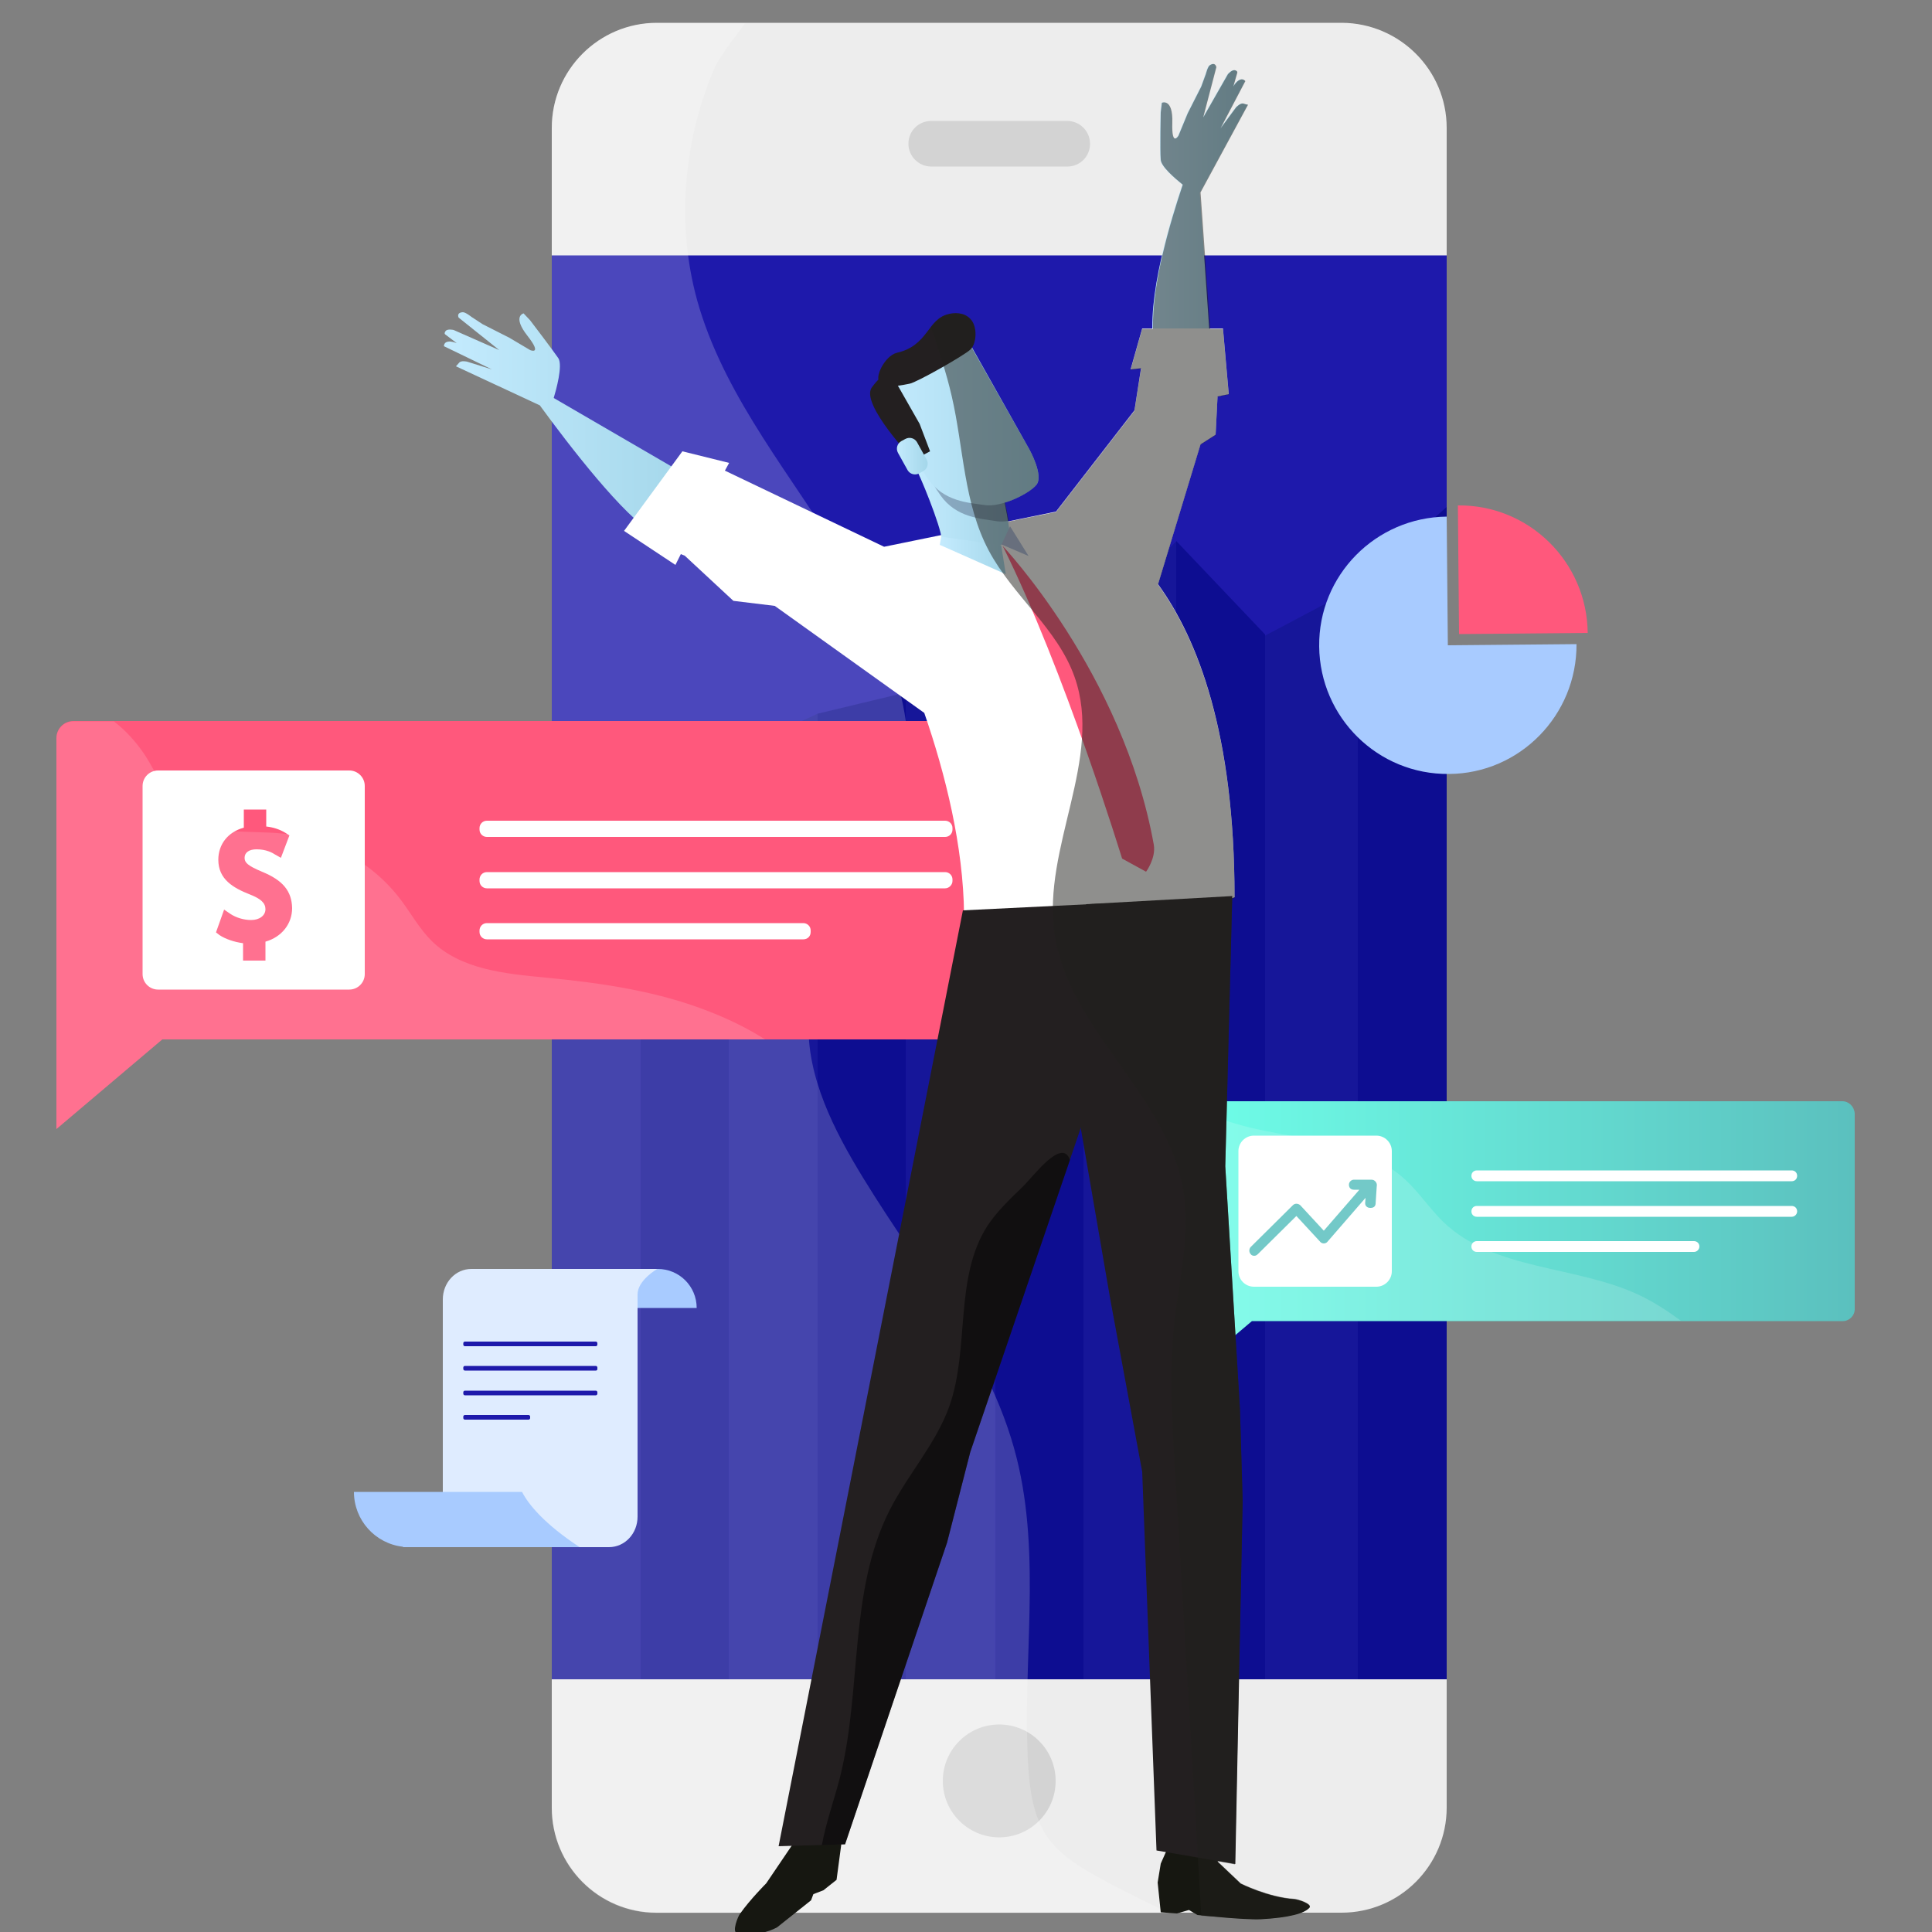
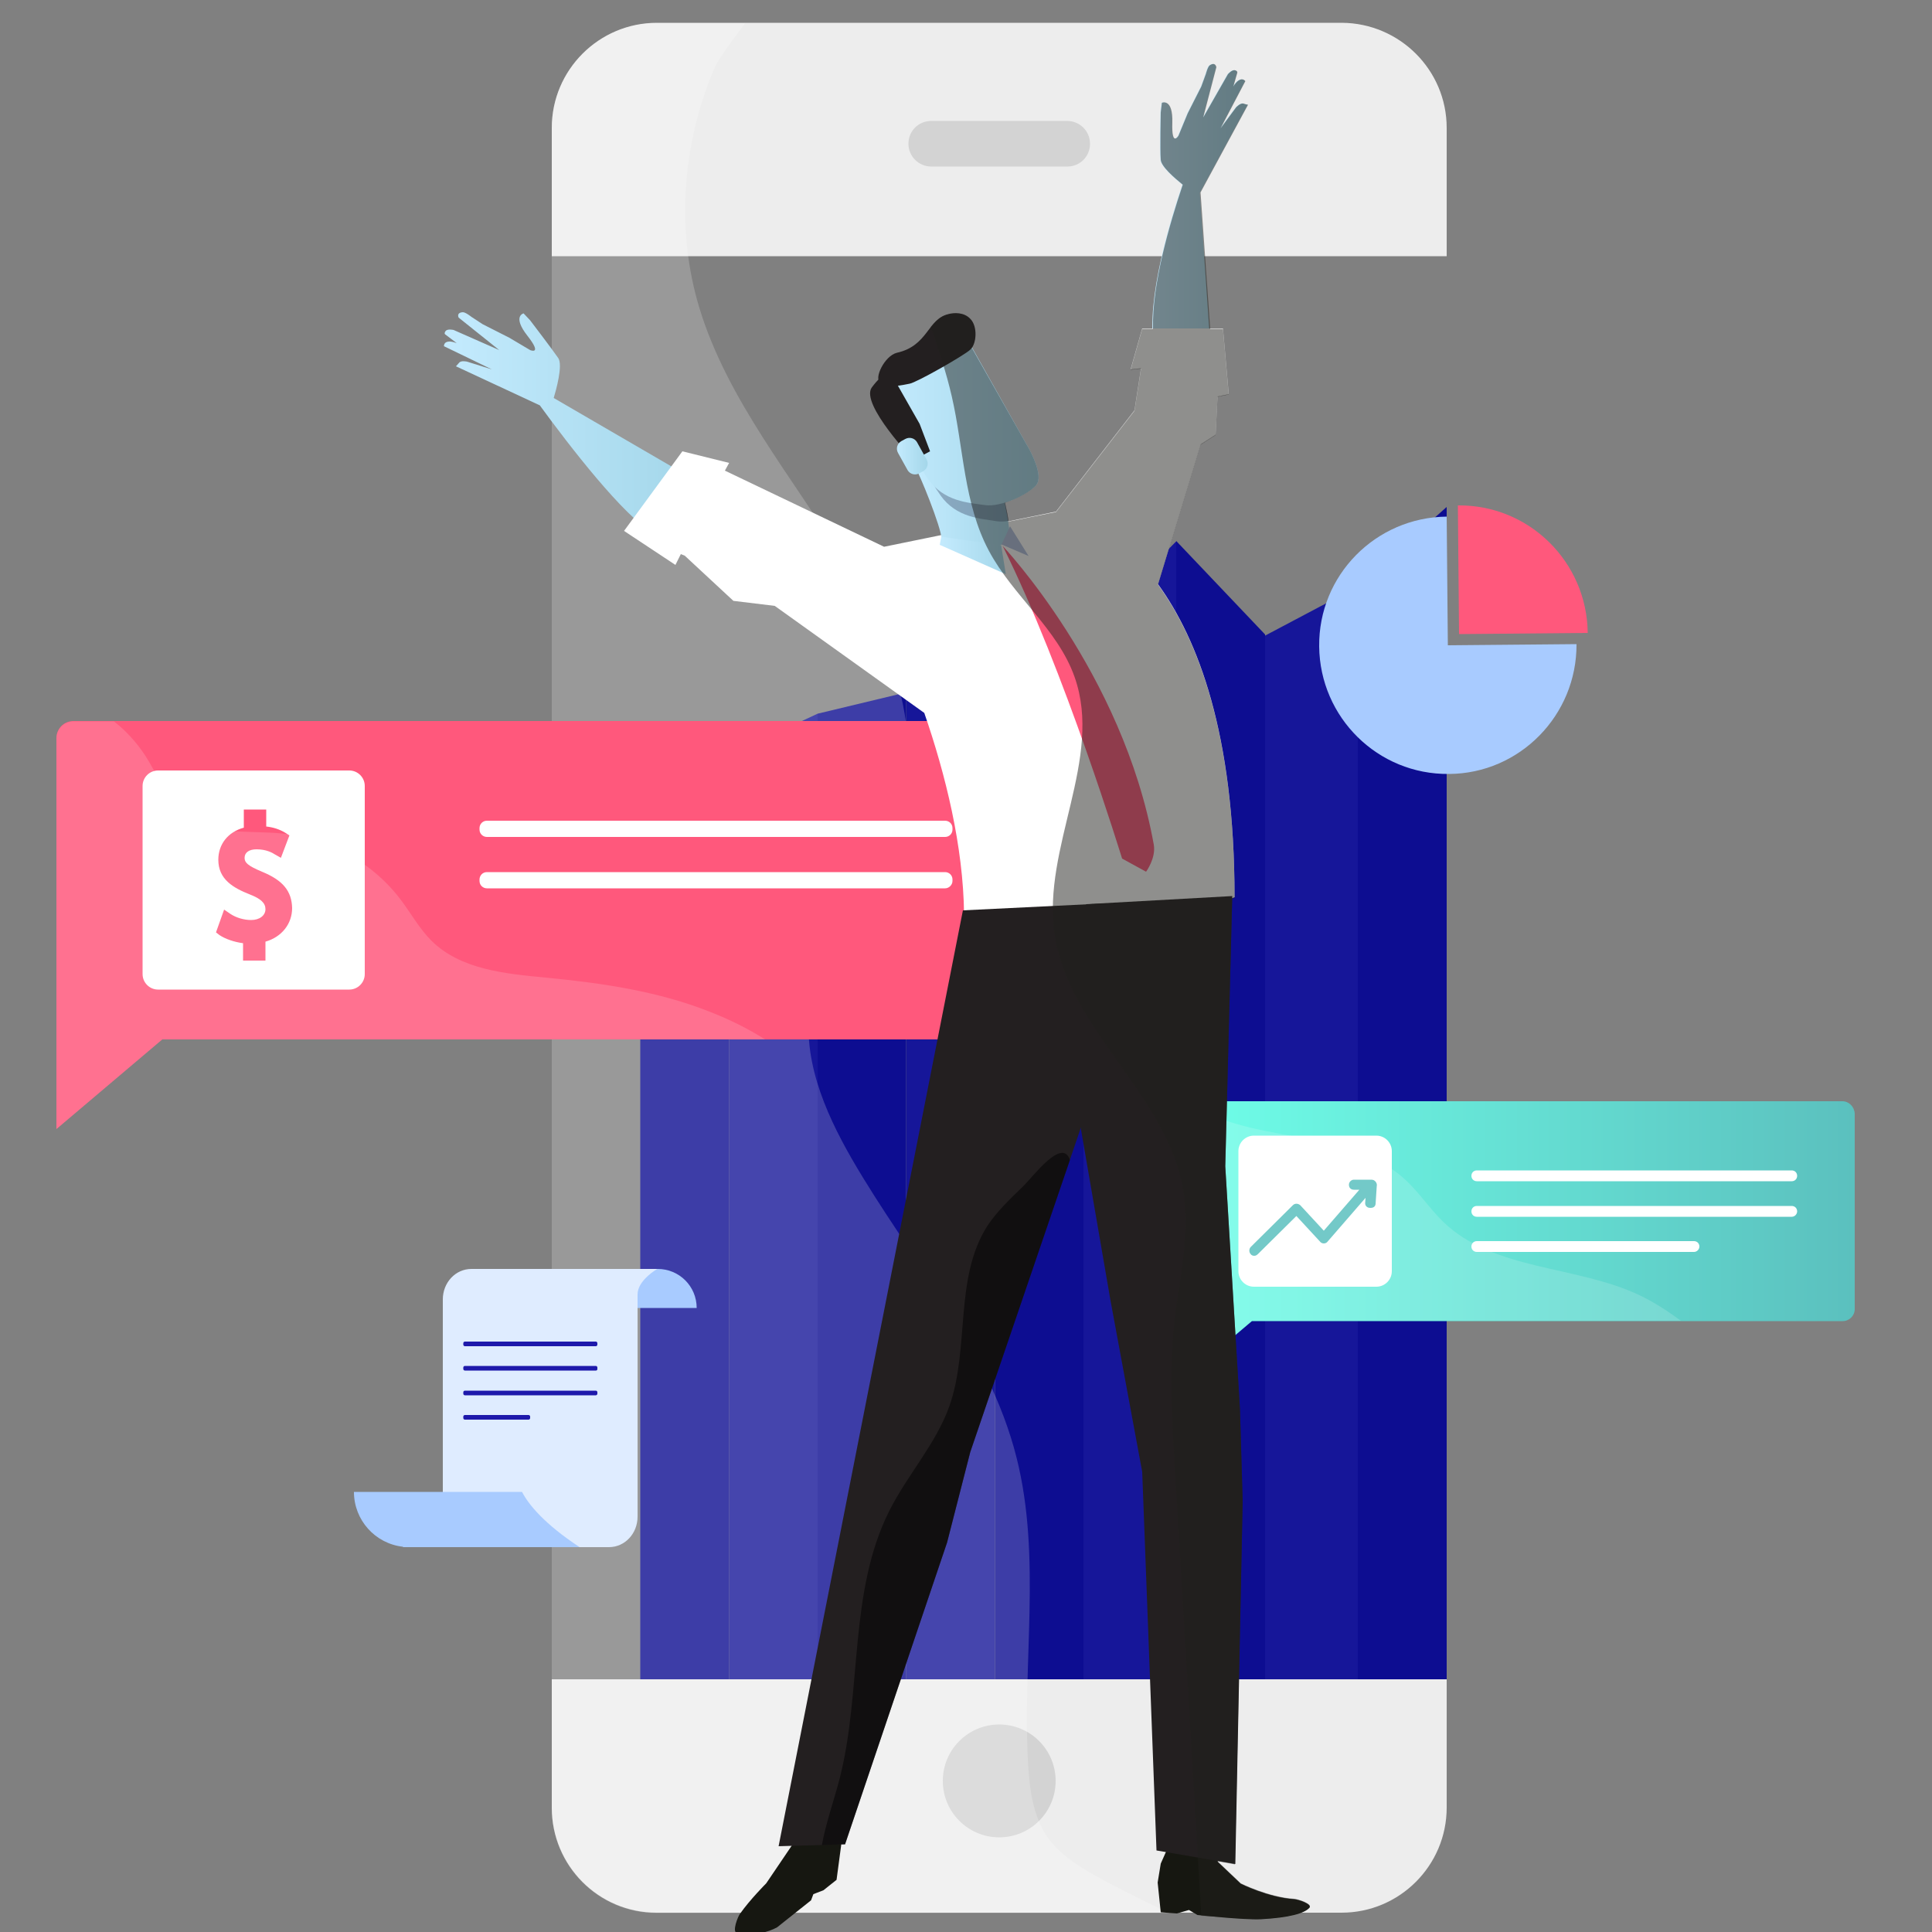
<svg xmlns="http://www.w3.org/2000/svg" id="Layer_1" x="0px" y="0px" viewBox="0 0 500 500" style="enable-background:new 0 0 500 500;" xml:space="preserve">
  <rect x="0" y="0" width="500" height="500" fill="#808080" stroke="none" />
  <style type="text/css">
	.st0{display:none;opacity:0.5;fill:url(#SVGID_1_);enable-background:new    ;}
	.st1{fill:#EDEDED;}
	.st2{fill:#1E19AB;}
	.st3{fill:#D3D3D3;}
	.st4{fill:#0D0D91;}
	.st5{fill:#161699;}
	.st6{fill:url(#SVGID_2_);}
	.st7{fill:#FFFFFF;}
	.st8{fill:#5BC0BE;}
	.st9{fill:#FF587C;}
	.st10{fill:#A8CBFF;}
	.st11{opacity:0.15;fill:#FFFFFF;enable-background:new    ;}
	.st12{opacity:0.2;fill:#FFFFFF;enable-background:new    ;}
	.st13{fill:url(#SVGID_3_);}
	.st14{fill:url(#SVGID_4_);}
	.st15{fill:#161711;}
	.st16{fill:#231F20;}
	.st17{fill:url(#SVGID_5_);}
	.st18{opacity:0.3;fill:#191C3C;enable-background:new    ;}
	.st19{fill:url(#SVGID_6_);}
	.st20{fill:url(#SVGID_7_);}
	.st21{fill:url(#SVGID_8_);}
	.st22{fill:#B0BFDE;}
	.st23{opacity:0.5;fill:#21201C;enable-background:new    ;}
	.st24{fill:#DFECFF;}
	.st25{opacity:0.5;enable-background:new    ;}
</style>
  <g id="Layer_2_1_">
</g>
  <g id="Layer_1_1_">
    <linearGradient id="SVGID_1_" gradientUnits="userSpaceOnUse" x1="255.836" y1="418.461" x2="305.836" y2="36.461" gradientTransform="matrix(1 0 0 -1 0 500)">
      <stop offset="0" style="stop-color:#0043AE;stop-opacity:0.5" />
      <stop offset="1" style="stop-color:#8DBBFF" />
    </linearGradient>
    <path class="st0" d="M347.2,414.4v-17.5l0,0v-285l0,0V94.5c0-16.1-13.1-29.2-29.3-29.2h-121c-16.1,0-29.2,13-29.3,29.1   c10.4,7.7,22.6,13.2,33.9,19.6c15.4,8.7,30.7,20.7,35,37.9c6.8,26.8-15.7,53.8-11.3,81.1c3.3,20.3,20.3,35.1,33.1,51.2   c13.4,16.9,22.9,36.9,27.5,57.9c7.3,33.2,2.4,67.5,1,101.5h31.1C334.1,443.6,347.2,430.5,347.2,414.4z" />
    <g>
      <g>
        <path class="st1" d="M374.4,33.1v33.2H142.8V33.1c0-15,12.2-27.2,27.2-27.2h177.3C362.2,6,374.4,18.1,374.4,33.1z" />
-         <rect x="142.8" y="66.1" class="st2" width="231.6" height="375.3" />
        <path class="st1" d="M142.8,467.8v-33.2h231.6v33.2c0,15-12.2,27.2-27.2,27.2H169.9C154.9,495,142.8,482.8,142.8,467.8z" />
        <circle class="st3" cx="258.6" cy="460.9" r="14.6" />
      </g>
      <polygon id="XMLID_21_" class="st4" points="165.7,434.6 165.7,199.6 188.7,195.4 188.7,434.6   " />
      <polygon id="XMLID_20_" class="st4" points="304.4,434.6 304.4,140 327.4,164.2 327.4,434.6   " />
      <g>
-         <polygon id="XMLID_19_" class="st5" points="142.8,434.6 142.8,207.9 165.7,199.6 165.7,434.6    " />
        <polygon id="XMLID_17_" class="st4" points="211.6,434.6 211.6,184.7 234.5,179.2 234.5,434.6    " />
        <polygon id="XMLID_16_" class="st4" points="257.5,434.6 257.5,158.8 280.4,164.2 280.4,434.6    " />
        <polygon id="XMLID_15_" class="st4" points="351.4,434.6 351.4,151.7 374.4,131.2 374.4,434.6    " />
        <polygon id="XMLID_14_" class="st5" points="188.7,434.6 188.7,195.4 211.6,184.7 211.6,434.6    " />
        <polygon id="XMLID_13_" class="st5" points="234.5,434.6 234.5,179.2 257.5,159 257.5,434.6    " />
        <polygon id="XMLID_8_" class="st5" points="280.4,434.6 280.4,164.5 304.4,140.1 304.4,434.6    " />
        <polygon id="XMLID_7_" class="st5" points="327.4,434.6 327.4,164.5 351.4,151.8 351.4,434.6    " />
      </g>
      <path class="st3" d="M241,43.1c-3.2,0-5.9-2.6-5.9-5.9s2.6-5.9,5.9-5.9h35.2c3.2,0,5.9,2.6,5.9,5.9s-2.6,5.9-5.9,5.9H241z" />
    </g>
    <g>
      <linearGradient id="SVGID_2_" gradientUnits="userSpaceOnUse" x1="305.1" y1="178.55" x2="480" y2="178.55" gradientTransform="matrix(1 0 0 -1 0 500)">
        <stop offset="0" style="stop-color:#6FFFE9" />
        <stop offset="1" style="stop-color:#5BC0BE" />
      </linearGradient>
      <path class="st6" d="M476.8,285H308.2c-1.7,0-3.1,1.4-3.1,3.1V335v3.8v19.1l18.9-16h152.9c1.7,0,3.1-1.4,3.1-3.1v-50.6    C479.9,286.4,478.5,285,476.8,285z" />
      <path class="st7" d="M356.2,333h-31.7c-2.2,0-4-1.8-4-4v-31.1c0-2.2,1.8-4,4-4h31.7c2.2,0,4,1.8,4,4V329    C360.2,331.2,358.4,333,356.2,333z" />
      <g>
        <path class="st7" d="M463.7,305.7h-81.5c-0.8,0-1.4-0.6-1.4-1.4l0,0c0-0.8,0.6-1.4,1.4-1.4h81.5c0.8,0,1.4,0.6,1.4,1.4l0,0     C465.1,305.1,464.5,305.7,463.7,305.7z" />
        <path class="st7" d="M463.7,314.9h-81.5c-0.8,0-1.4-0.6-1.4-1.4l0,0c0-0.8,0.6-1.4,1.4-1.4h81.5c0.8,0,1.4,0.6,1.4,1.4l0,0     C465.1,314.2,464.5,314.9,463.7,314.9z" />
        <path class="st7" d="M438.4,324h-56.2c-0.8,0-1.4-0.6-1.4-1.4l0,0c0-0.8,0.6-1.4,1.4-1.4h56.2c0.8,0,1.4,0.6,1.4,1.4l0,0     C439.8,323.3,439.2,324,438.4,324z" />
      </g>
      <g>
        <g>
          <path class="st8" d="M355.9,307l-0.3,4.6c0,0.5-0.4,0.7-0.9,0.7l0,0c-0.5,0-0.9-0.3-0.9-0.8l0.2-2.7l-10.6,12.3      c-0.2,0.2-0.4,0.3-0.7,0.3s-0.5-0.1-0.7-0.3l-6.4-7l-10.2,10.1c-0.2,0.2-0.4,0.3-0.7,0.3s-0.5-0.1-0.7-0.3c-0.3-0.3-0.3-1,0-1.3      l10.9-10.8c0.2-0.2,0.4-0.3,0.7-0.3c0.3,0,0.5,0.1,0.7,0.3l6.4,6.9l10.1-11.7h-2.3c-0.5,0-0.9-0.3-0.9-0.9s0.4-0.9,0.9-0.9h4.3      c0.3,0,0.7,0,1,0.3C355.8,306.2,355.9,306.6,355.9,307z" />
          <path class="st8" d="M324.6,325c-0.3,0-0.7-0.1-0.9-0.4c-0.5-0.5-0.5-1.4,0-1.9l10.9-10.8c0.5-0.5,1.3-0.5,1.9,0l6.1,6.6      l9.2-10.6h-1.4c-0.8,0-1.3-0.5-1.3-1.3c0-0.7,0.6-1.3,1.3-1.3h4.3c0.4,0,0.8,0,1.2,0.4c0.4,0.4,0.5,0.9,0.4,1.3l-0.3,4.6      c-0.1,0.7-0.6,1-1.3,1c-0.5,0-0.8-0.1-1.1-0.4c-0.2-0.2-0.3-0.5-0.3-0.8l0.1-1.4l-9.8,11.3c-0.2,0.3-0.6,0.5-1,0.5      s-0.8-0.2-1-0.5l-6.1-6.6l-9.9,9.8C325.3,324.8,325,325,324.6,325z M335.5,312.4c-0.1,0-0.3,0.1-0.4,0.1l-10.9,10.8      c-0.2,0.2-0.2,0.5,0,0.7s0.5,0.2,0.7,0l10.5-10.4l6.7,7.3c0.3,0.3,0.6,0.2,0.8,0l11.4-13.3l-0.3,3.9c0,0.1,0,0.2,0.1,0.2      c0.1,0.1,0.2,0.1,0.4,0.1c0.5,0,0.5-0.2,0.5-0.3l0.3-4.7c0-0.2,0-0.5-0.1-0.6s-0.3-0.1-0.7-0.1h-4.3c-0.2,0-0.5,0.2-0.5,0.4      c0,0.3,0.3,0.4,0.5,0.4h3.2l-11,12.7l-6.7-7.3C335.7,312.4,335.6,312.4,335.5,312.4z" />
        </g>
      </g>
    </g>
    <g id="XMLID_2_">
      <path id="XMLID_6_" class="st9" d="M377.3,130.8c18.4-0.2,33.4,14.6,33.6,33l-33.3,0.3L377.3,130.8z" />
      <path id="XMLID_5_" class="st10" d="M375,200.3c-18.4,0.2-33.4-14.6-33.6-33s14.6-33.4,33-33.6l0.3,33.3l33.3-0.3    C408.1,185.1,393.3,200.2,375,200.3z" />
    </g>
    <path class="st11" d="M373.5,316.2c-3.4-3.3-6.1-7.4-9.6-10.7c-7-6.6-16.8-9.1-26.3-10.9c-9.4-1.8-19.2-3.1-27.6-7.8   c-0.9-0.5-1.8-1.1-2.7-1.7c-1.3,0.4-2.2,1.5-2.2,2.9v46.9v3.8v19.1l18.9-16h111c-3.4-2.5-6.9-4.8-10.7-6.6   C407.8,327.4,386.6,328.9,373.5,316.2z" />
    <path class="st12" d="M271,475.3c-3.6-5.3-4.5-11.9-4.9-18.3c-1.6-26.6,3.5-53.8-3-79.7c-7.2-28.7-27.8-51.7-42.6-77.3   c-7.2-12.5-13.3-26.8-10.6-41c2.9-15.7,15.7-27.6,21.6-42.5c9.2-23.4-0.3-50-13.3-71.5s-29.9-41.3-37.2-65.3   c-6.1-20.1-4.4-42.3,3.7-61.6c1.3-3.1,4.7-7.5,8.2-12.1h-23c-14.9,0-27.1,12.1-27.1,27.1v33.3l0,0V208v226.7l0,0V468   c0,14.9,12.1,27.1,27.1,27.1h132.7c-5.7-2.7-11.3-5.5-16.8-8.4C280.2,483.6,274.5,480.4,271,475.3z" />
    <g>
      <g>
        <path class="st9" d="M263.4,186.6H19c-2.5,0-4.4,2-4.4,4.4v68v5.5v27.7L42,269h221.6c2.5,0,4.4-2,4.4-4.4v-73.4     C267.9,188.6,265.9,186.6,263.4,186.6z" />
        <path class="st7" d="M90.4,256.1H40.9c-2.2,0-4-1.8-4-4v-48.7c0-2.2,1.8-4,4-4h49.5c2.2,0,4,1.8,4,4v48.7     C94.4,254.3,92.6,256.1,90.4,256.1z" />
        <g>
          <path class="st7" d="M244.6,216.6H126c-1,0-1.9-0.8-1.9-1.9v-0.4c0-1,0.8-1.9,1.9-1.9h118.6c1,0,1.9,0.8,1.9,1.9v0.4      C246.5,215.8,245.6,216.6,244.6,216.6z" />
          <path class="st7" d="M244.6,229.9H126c-1,0-1.9-0.8-1.9-1.9v-0.4c0-1,0.8-1.9,1.9-1.9h118.6c1,0,1.9,0.8,1.9,1.9v0.4      C246.5,229,245.6,229.9,244.6,229.9z" />
-           <path class="st7" d="M207.9,243.1H126c-1,0-1.9-0.8-1.9-1.9v-0.4c0-1,0.8-1.9,1.9-1.9h81.9c1,0,1.9,0.8,1.9,1.9v0.4      C209.8,242.3,209,243.1,207.9,243.1z" />
        </g>
        <path class="st9" d="M67.8,225.6c-3.8-1.6-4.5-2.4-4.5-3.6c0-1.4,1.2-2.2,3.1-2.2c2.5,0,4.1,0.9,4.7,1.3l1.6,0.9l2.2-5.8     l-1.1-0.7c-1.5-0.9-3.1-1.4-4.9-1.6v-4.4h-5.8v4.7c-4.1,1.1-6.6,4.3-6.6,8.3c0,5.1,3.9,7.3,8.2,9c2.8,1.1,4,2.2,4,3.8     s-1.5,2.8-3.7,2.8c-1.9,0-3.9-0.6-5.4-1.6l-1.6-1.1l-2.1,5.9l0.9,0.7c1.5,1,3.8,1.8,6.1,2.1v4.5h5.8v-4.9     c4.2-1.2,6.9-4.6,6.9-8.7C75.5,230.6,73.2,227.8,67.8,225.6z" />
      </g>
      <path class="st11" d="M141.2,253c-10.5-1-22-2.1-29.5-9.5c-3.1-3.1-5.2-6.9-7.8-10.4c-7.3-9.8-18.8-16.3-31-17.4    c-8.1-0.8-17.1,0.5-23.8-4.1c-5.5-3.8-8-10.6-11.6-16.2c-2.2-3.3-4.9-6.3-8-8.7H19c-2.5,0-4.4,2-4.4,4.4V259v5.5v27.7L42,269h156    c-4.4-2.8-9.1-5.1-13.9-7C170.4,256.5,155.7,254.4,141.2,253z" />
    </g>
    <g>
      <g>
        <linearGradient id="SVGID_3_" gradientUnits="userSpaceOnUse" x1="298.381" y1="442.122" x2="322.938" y2="442.122" gradientTransform="matrix(1 0 0 -1 0 500)">
          <stop offset="0" style="stop-color:#C4EBFE" />
          <stop offset="0.999" style="stop-color:#A4D7EA" />
        </linearGradient>
        <path class="st13" d="M322.9,27.1c0,0-0.3,0-1.2-0.3c-0.8-0.2-1.9,1-1.9,1l-4,5.4l6.4-12.2c0,0-0.6-0.9-1.7-0.2     c-0.5,0.3-1.1,1-1.4,1.6l1-3.5c0,0,0.2-0.5-0.5-0.7c-0.8-0.3-1.9,1-1.9,1l-6.4,11.2l3.4-13c0,0-0.2-1.5-1.7-0.5     c-0.5,0.3-1,2.2-1,2.2l-1.2,3.3l-3.5,6.9l-2.4,5.8c0,0-1.8,3.1-1.6-3.3c0.2-6.5-2.7-5.2-2.7-5.2l-0.3,2.5c0,0-0.2,9.6,0,12.2     c0.1,1.8,3.5,4.7,5.7,6.5c-4.2,12.3-10,32.9-6.9,44.1c4.7,16.6,14.3-0.3,14.3-0.3l-2.9-41.7L322.9,27.1z" />
        <linearGradient id="SVGID_4_" gradientUnits="userSpaceOnUse" x1="114.898" y1="390.019" x2="178.485" y2="390.019" gradientTransform="matrix(1 0 0 -1 0 500)">
          <stop offset="0" style="stop-color:#C4EBFE" />
          <stop offset="0.999" style="stop-color:#A4D7EA" />
        </linearGradient>
        <path class="st14" d="M178.4,123.4L143.3,103c0.6-2,2.4-8.4,1.2-10.3c-1.5-2.2-7.3-9.8-7.3-9.8l-1.7-1.8c0,0-3,0.7,1,5.8     c4,5.1,0.7,3.7,0.7,3.7l-5.4-3.2l-6.9-3.5L122,82c0,0-1.5-1.2-2.2-1.2c-1.8,0.1-1.1,1.4-1.1,1.4l10.5,8.4l-11.8-5.2     c0,0-1.6-0.4-2.1,0.3c-0.5,0.7,0,0.9,0,0.9l2.9,2.2c-0.6-0.2-1.5-0.5-2.1-0.4c-1.3,0.1-1.2,1.2-1.2,1.2l12.4,6l-6.4-2     c0,0-1.6-0.4-2.1,0.3c-0.6,0.7-0.8,0.9-0.8,0.9l21.7,10.1c7.5,10.3,21.9,29,29.6,33.2C180,144,178.4,123.4,178.4,123.4z" />
        <path class="st7" d="M177.2,143.8l12.6,11.7l10.7,1.3l38.7,27.7c5.5,15.9,10.1,34.5,10.3,52.1c0.1,17.5,70-4,70-4.4     c0-42.3-9.5-66.8-19.8-81l11-36.2l3.9-2.5l0.5-9.9l2.9-0.6l-1.5-17h-20.9l-3,10.6l2.7-0.3l-1.7,10.9l-20.3,26.2l-44.5,9.1     l-41.2-19.7l1.1-2l-12.1-3l-15.1,20.6l13.3,8.8l1.4-2.8" />
        <path class="st15" d="M217.7,466.7v10.8l-1.2,9l-3.4,2.7l-2.6,1l-0.6,1.6l-8.8,7c-2.4,1.3-5.9,2.2-10.3,1.5     c-1.5-0.2,0.2-4.4,0.7-5c2.6-3.7,6.8-7.9,6.8-7.9l6.5-9.6l7.2-11.9L217.7,466.7z" />
        <path class="st15" d="M302.4,477.8l-2,4.5l-0.8,4.9l0.8,7.7l4.2,0.3l3.1-0.9l2.2,1.3c0,0,12,1.3,16.4,1.1     c7.3-0.4,11.3-1.5,12.6-3c0.7-0.9-2.8-2.1-4-2.2c-6.6-0.4-13.8-4-13.8-4l-5.9-5.6l-1.4-4.2L302.4,477.8z" />
        <g>
          <polygon class="st16" points="249.2,235.6 201.5,477.8 218.7,477.3 245.1,399.2 251.1,375.8 282.6,283.4 286,233.8     " />
          <polygon class="st16" points="299.3,478.9 295.6,380.9 287.4,336.6 276.9,275.7 281.1,234 318.9,231.9 317.1,301.8 320.9,364.7       321.6,388.4 319.7,482.4     " />
        </g>
        <g>
          <linearGradient id="SVGID_5_" gradientUnits="userSpaceOnUse" x1="236.749" y1="370.578" x2="261.251" y2="370.578" gradientTransform="matrix(1 0 0 -1 0 500)">
            <stop offset="0" style="stop-color:#C4EBFE" />
            <stop offset="0.999" style="stop-color:#A4D7EA" />
          </linearGradient>
          <path class="st17" d="M257.7,119.7c2.8,11.9,3.8,18,3.5,18.8c-1.5,5.8-17.4,4.3-17.5,1c-0.2-3.3-5.7-16.8-6.9-18.7      C235.6,119,256,112.6,257.7,119.7z" />
          <path class="st18" d="M247.6,116.7c-3.9,0.7-7.6,1.9-9.5,2.8c1.9,3.3,3.8,6.6,5.3,8.7c4.1,5.8,10.4,6,14.6,6.7      c0.9,0.1,1.9,0.1,3-0.1c-0.3-2.1-1.2-6.5-3.3-15.1C256.9,116.5,252.3,116,247.6,116.7z" />
          <linearGradient id="SVGID_6_" gradientUnits="userSpaceOnUse" x1="228.394" y1="390.755" x2="268.782" y2="390.755" gradientTransform="matrix(1 0 0 -1 0 500)">
            <stop offset="0" style="stop-color:#C4EBFE" />
            <stop offset="0.999" style="stop-color:#A4D7EA" />
          </linearGradient>
          <path class="st19" d="M250.3,87.7l16.1,28.6c0,0,3.8,6.8,1.8,9.2c-2,2.4-9.3,5.9-13.4,5.2c-4.2-0.6-10.5-0.9-14.6-6.7      s-11.8-20.8-11.8-20.8s-0.6-6,10-8.2C249.1,92.8,250.3,87.7,250.3,87.7z" />
          <path class="st16" d="M245.4,81.3c1.4-0.4,4.1-0.6,5.8,1.3c1.8,1.9,1.6,6.3-0.1,7.9c-1.6,1.5-13.9,8.5-15.7,8.8s-5,1.3-7.6-0.3      c-1.7-1,1.1-6.9,4.3-7.7C240.2,89.5,240,82.6,245.4,81.3z" />
          <path class="st16" d="M231,97.4l7,12.3l2.7,7.1l-1.5,0.8l-2.7,1.5c0,0-13.9-14.5-10.9-18.8C228.7,96.1,230.2,96.5,231,97.4z" />
          <linearGradient id="SVGID_7_" gradientUnits="userSpaceOnUse" x1="231.95" y1="381.95" x2="240.081" y2="381.95" gradientTransform="matrix(1 0 0 -1 0 500)">
            <stop offset="0" style="stop-color:#C4EBFE" />
            <stop offset="0.999" style="stop-color:#A4D7EA" />
          </linearGradient>
          <path class="st20" d="M239.8,118.9c0.6,1.1,0.2,2.4-0.8,3l-1.1,0.6c-1.1,0.6-2.4,0.2-3-0.8l-2.5-4.5c-0.6-1.1-0.2-2.4,0.8-3      l1.1-0.6c1.1-0.6,2.4-0.2,3,0.8L239.8,118.9z" />
        </g>
        <path class="st9" d="M259.5,141.3c0,0,31.1,32.8,39.1,77.3c0.6,3.5-2,7-2,7l-6.2-3.4C290.4,222.3,275.6,173.6,259.5,141.3z" />
        <linearGradient id="SVGID_8_" gradientUnits="userSpaceOnUse" x1="243.2" y1="356.25" x2="260.3" y2="356.25" gradientTransform="matrix(1 0 0 -1 0 500)">
          <stop offset="0" style="stop-color:#C4EBFE" />
          <stop offset="0.999" style="stop-color:#A4D7EA" />
        </linearGradient>
        <polygon class="st21" points="259.1,141.1 260.3,148.6 243.2,141 243.6,138.9    " />
        <polygon class="st22" points="261.4,136.2 266.2,143.9 259.2,140.9    " />
      </g>
      <path class="st23" d="M326.3,496.6c7.3-0.4,11.3-1.5,12.6-3c0.7-0.9-2.8-2.1-4-2.2c-6.6-0.4-13.8-4-13.8-4l-5.9-5.6v-0.1l4.4,0.8    l2-94l-0.7-23.7l-3.8-62.9l1.8-69.3c0.4-0.1,0.6-0.2,0.6-0.3c0-42.3-9.5-66.8-19.8-81l11-36.2l3.9-2.5l0.5-9.9l2.9-0.6l-1.5-17    h-3.3l-2.5-35.3L323,27.1c0,0-0.3,0-1.2-0.3c-0.8-0.2-1.9,1-1.9,1l-4,5.4l6.4-12.2c0,0-0.6-0.9-1.7-0.2c-0.5,0.3-1.1,1-1.4,1.6    l1-3.5c0,0,0.2-0.5-0.5-0.7c-0.8-0.3-1.9,1-1.9,1l-6.4,11.2l3.4-13c0,0-0.2-1.5-1.7-0.5c-0.5,0.3-1,2.2-1,2.2l-1.2,3.3l-3.5,6.9    l-2.4,5.8c0,0-1.8,3.1-1.6-3.3c0.2-6.5-2.7-5.2-2.7-5.2l-0.3,2.5c0,0-0.2,9.6,0,12.2c0.1,1.8,3.5,4.7,5.7,6.5    c-3.4,10.1-8,25.8-7.7,37.3h-2.8l-3,10.6l2.7-0.3l-1.7,10.9l-20.3,26.2l-12.4,2.5c0-0.1,0-0.1,0-0.2h0.1c-0.1-1-0.4-2.5-0.9-4.7    c3.4-1.1,6.8-3,8.1-4.6c2-2.4-1.8-9.2-1.8-9.2L251.5,90c1.2-1.8,1.2-5.6-0.4-7.3c-1.7-1.9-4.4-1.6-5.8-1.3c-2,0.5-3.2,1.8-4.4,3.2    c2,5.9,4,11.8,5.4,17.9c3.1,13.4,3.1,27.8,9.6,40c6.2,11.7,17.8,20.2,22.2,32.7c7.5,21.2-8.4,44.1-5.2,66.4    c3.5,24.7,29.1,41.7,33.3,66.3c2,11.7-1.2,23.7-2.4,35.5c-1.2,11.9-0.5,23.8,0.2,35.7c2.3,38.9,4.6,77.8,6.9,116.7    C313.9,495.9,322.7,496.8,326.3,496.6z" />
    </g>
    <g>
      <path class="st10" d="M160.1,338.5c0-5.6,4.5-10.1,10.1-10.1s10.1,4.5,10.1,10.1" />
      <path class="st24" d="M165,328.4h-1.2h-6.2h-2.7H122c-4.1,0-7.4,3.5-7.4,7.9v56.2c0,4.4,3.3,7.9,7.4,7.9h35.6    c4.1,0,7.4-3.5,7.4-7.9v-51.3c0-0.1,0-0.3,0-0.5v-1.3v-4c0-0.1,0-0.2,0-0.4c0-3.7,5.1-6.6,5.1-6.6L165,328.4L165,328.4z" />
      <path class="st10" d="M135.1,386.1h-13.5h-3.9H109h-4.7H91.6c0,7.3,5.5,13.4,12.7,14.2v0.1h17.4h10.9H150l0,0    C140.9,394.4,136.8,389.4,135.1,386.1z" />
      <g>
        <path class="st2" d="M154.2,348.4h-33.9c-0.2,0-0.4-0.2-0.4-0.4v-0.4c0-0.2,0.2-0.4,0.4-0.4h33.9c0.2,0,0.4,0.2,0.4,0.4v0.4     C154.6,348.2,154.4,348.4,154.2,348.4z" />
        <path class="st2" d="M154.2,354.7h-33.9c-0.2,0-0.4-0.2-0.4-0.4v-0.4c0-0.2,0.2-0.4,0.4-0.4h33.9c0.2,0,0.4,0.2,0.4,0.4v0.4     C154.6,354.6,154.4,354.7,154.2,354.7z" />
        <path class="st2" d="M154.2,361.1h-33.9c-0.2,0-0.4-0.2-0.4-0.4v-0.4c0-0.2,0.2-0.4,0.4-0.4h33.9c0.2,0,0.4,0.2,0.4,0.4v0.4     C154.6,360.9,154.4,361.1,154.2,361.1z" />
        <path class="st2" d="M136.8,367.4h-16.5c-0.2,0-0.4-0.2-0.4-0.4v-0.4c0-0.2,0.2-0.4,0.4-0.4h16.5c0.2,0,0.4,0.2,0.4,0.4v0.4     C137.2,367.2,137,367.4,136.8,367.4z" />
      </g>
    </g>
    <path class="st25" d="M264.7,307.1c-3.3,3.2-6.7,6.4-9.2,10.2c-8.6,13.5-4.5,31.5-9.8,46.6c-3.5,9.8-10.8,17.7-15.5,27   c-10.6,21-7.1,46.2-12.8,69c-1.5,5.9-3.6,11.6-4.7,17.6l6-0.2l26.4-78.1l6-23.4l25.8-75.6C274.9,294.2,267.3,304.6,264.7,307.1z" />
  </g>
  <g id="Layer_3">
</g>
</svg>